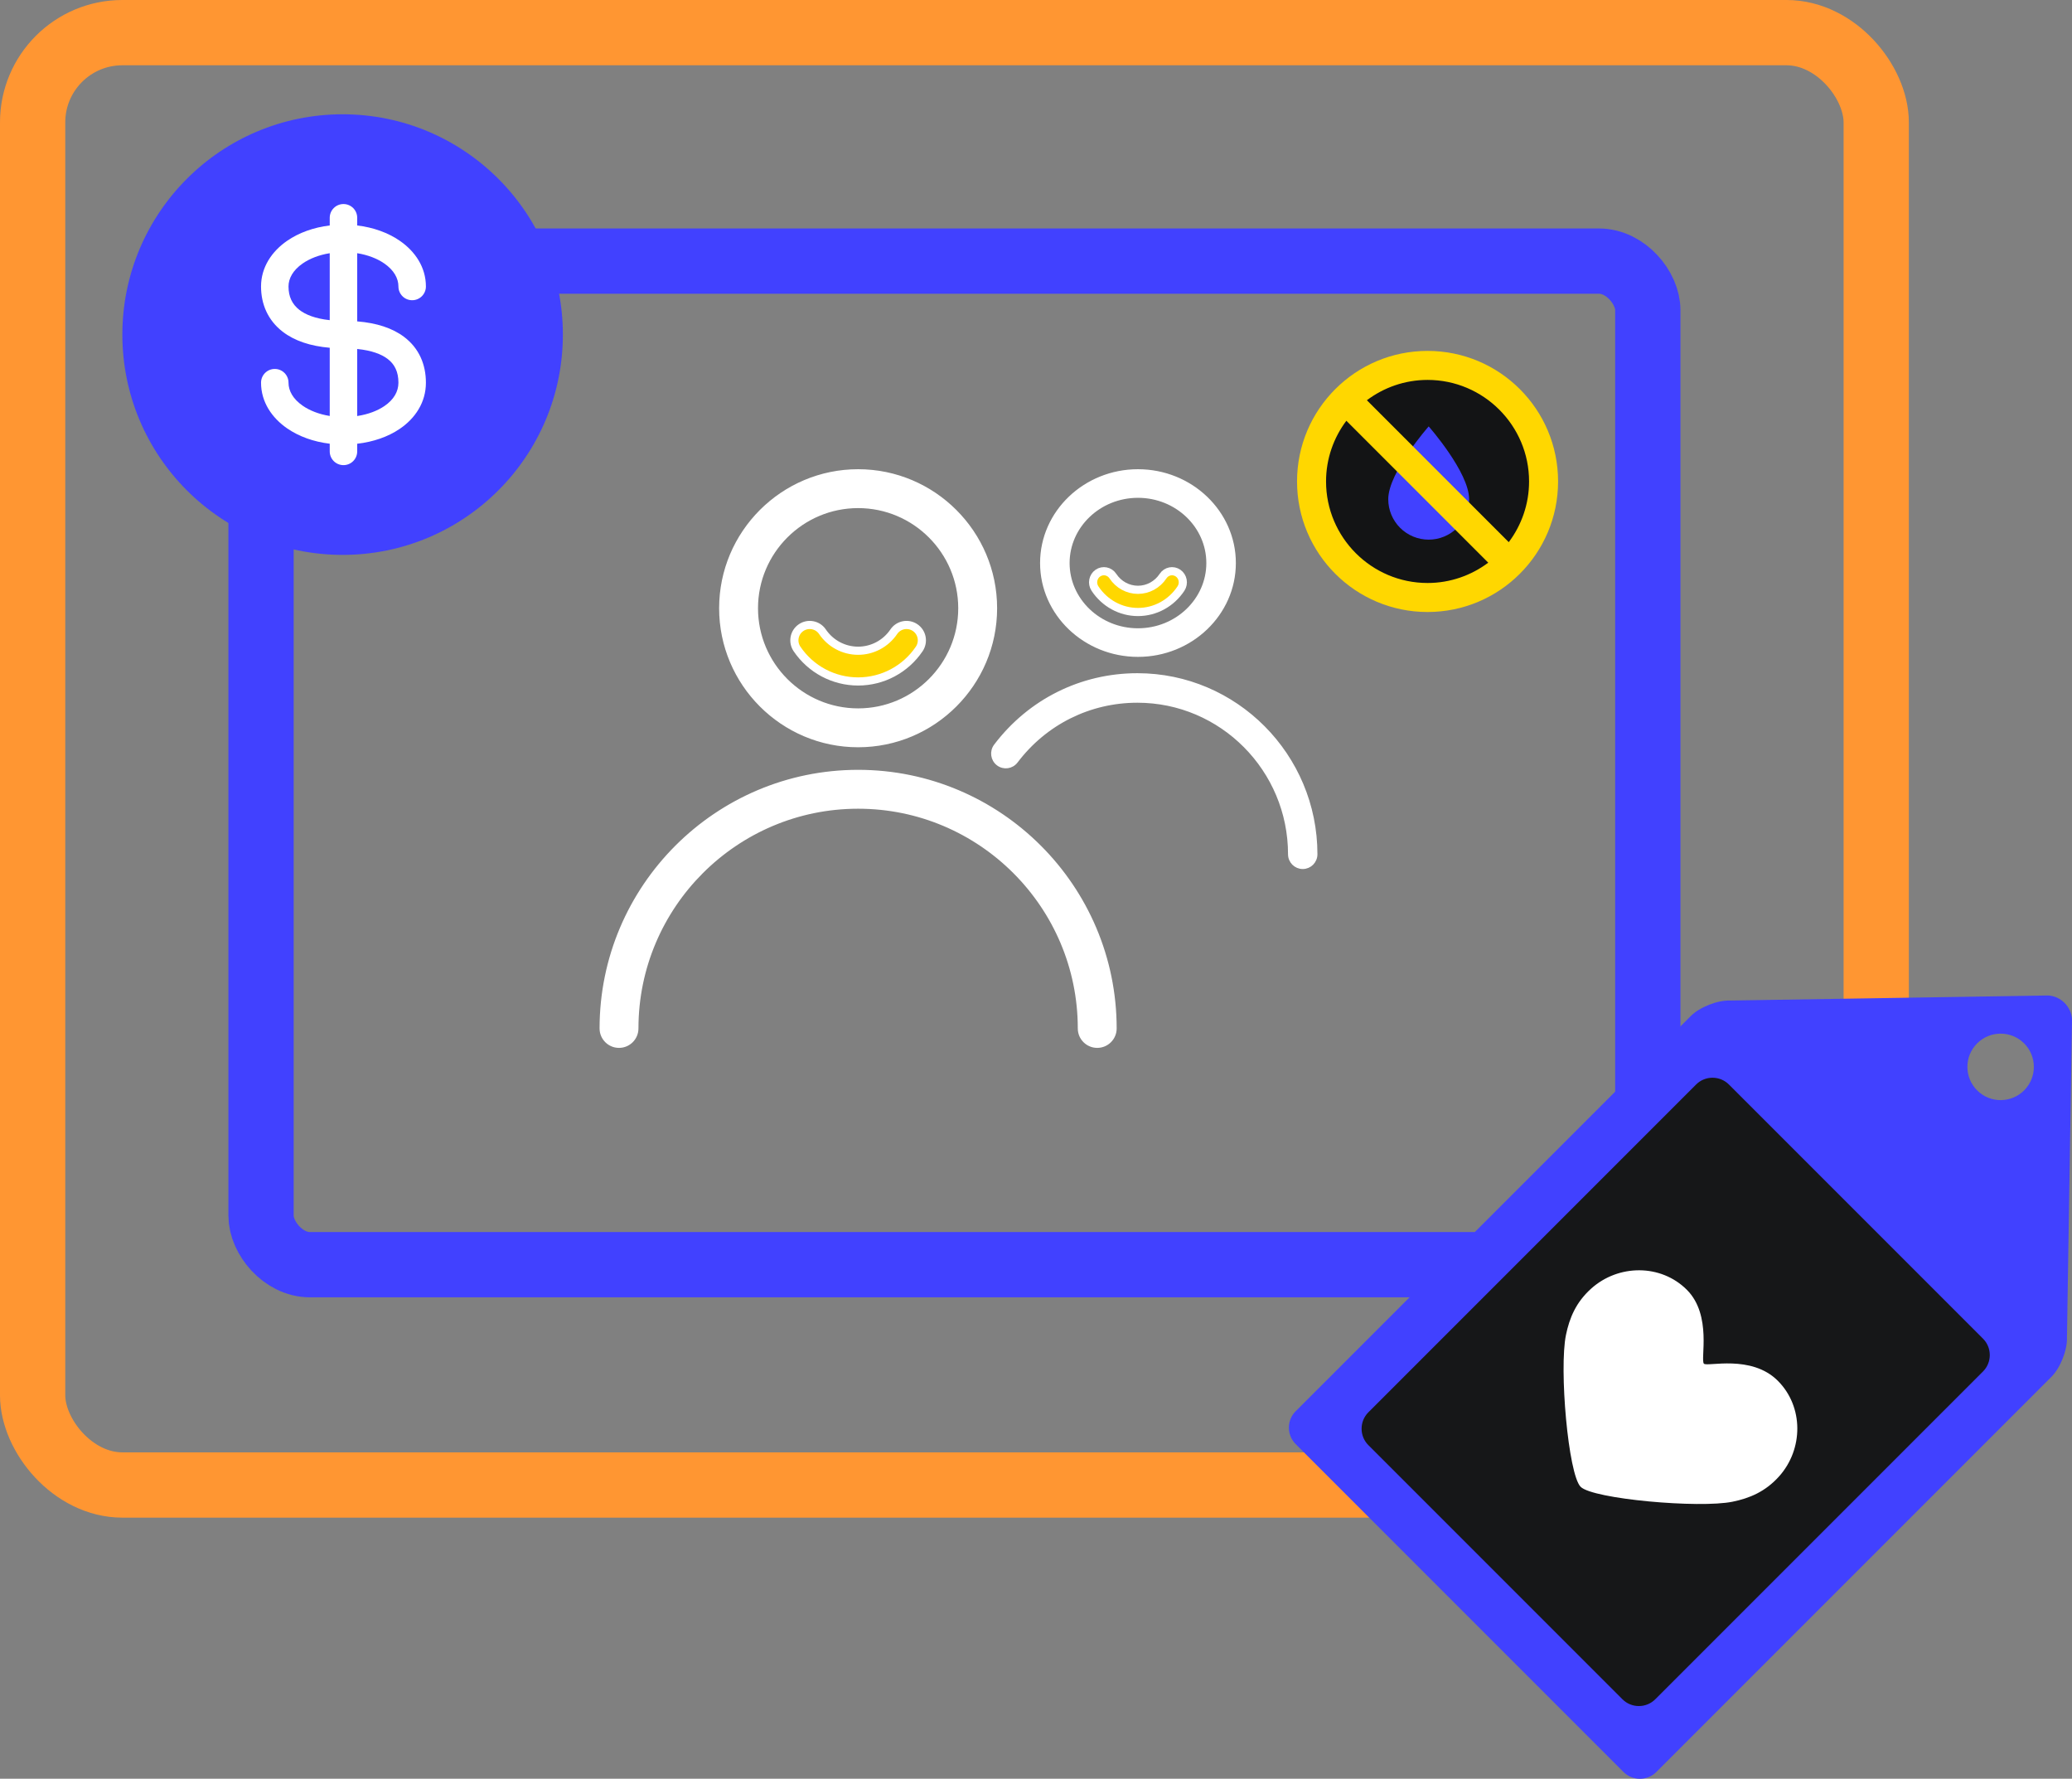
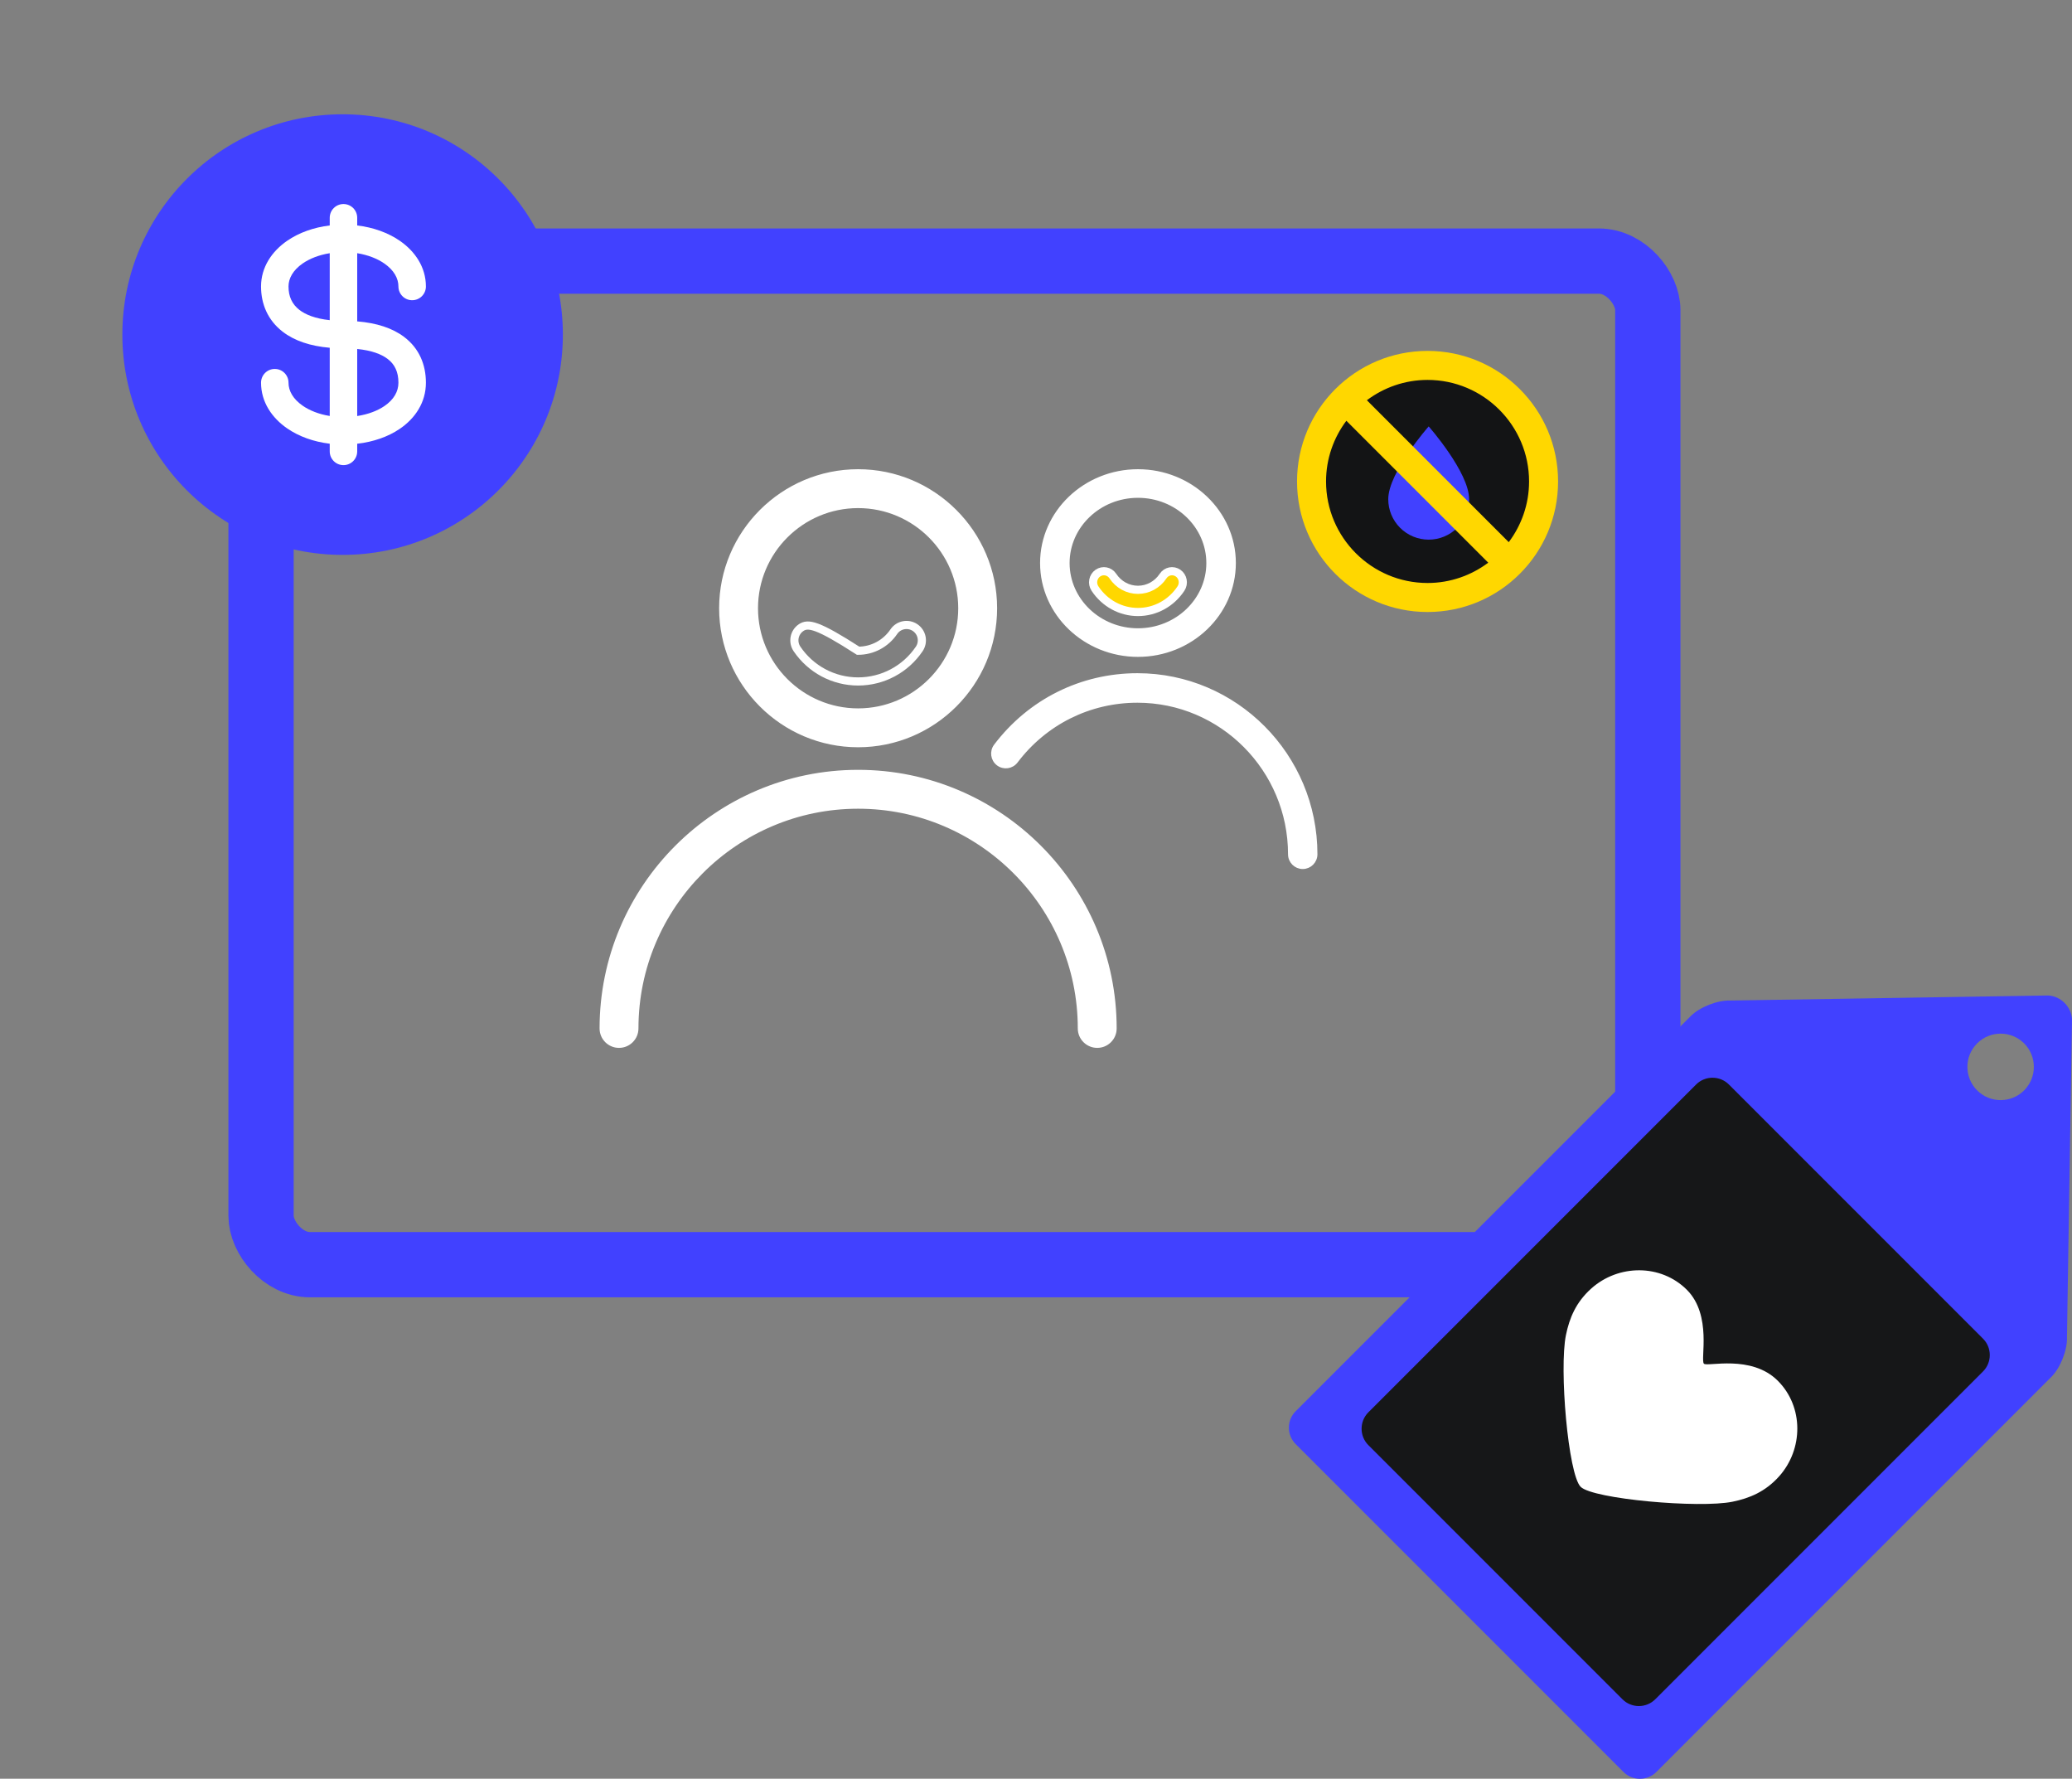
<svg xmlns="http://www.w3.org/2000/svg" width="254" height="218" viewBox="0 0 254 218" fill="none">
  <rect x="0" y="0" width="254" height="218" fill="#808080" stroke="none" />
  <rect x="32" y="32" width="170" height="123" rx="6" stroke="#4141FF" stroke-width="8" />
  <path d="M105.195 91.334C114.452 91.334 121.983 83.803 121.983 74.546C121.983 65.288 114.452 57.757 105.195 57.757C95.937 57.757 88.406 65.288 88.406 74.546C88.406 83.803 95.937 91.334 105.195 91.334ZM105.195 62.023C112.1 62.023 117.717 67.641 117.717 74.546C117.717 81.451 112.1 87.069 105.195 87.069C98.29 87.069 92.672 81.451 92.672 74.546C92.672 67.641 98.29 62.023 105.195 62.023Z" fill="white" stroke="white" stroke-width="0.5" />
-   <path d="M105.195 83.519C108.198 83.519 110.999 82.029 112.686 79.534C113.269 78.672 113.043 77.501 112.181 76.919C111.319 76.336 110.149 76.563 109.567 77.424C108.58 78.883 106.946 79.754 105.195 79.754C103.443 79.754 101.809 78.883 100.822 77.424C100.24 76.563 99.07 76.337 98.208 76.919C97.346 77.501 97.12 78.672 97.703 79.534C99.39 82.029 102.191 83.519 105.195 83.519Z" fill="#FFD700" />
-   <path d="M105.195 83.519C108.198 83.519 110.999 82.029 112.686 79.534C113.269 78.672 113.043 77.501 112.181 76.919C111.319 76.336 110.149 76.563 109.567 77.424C108.58 78.883 106.946 79.754 105.195 79.754C103.443 79.754 101.809 78.883 100.822 77.424C100.24 76.563 99.07 76.337 98.208 76.919C97.346 77.501 97.12 78.672 97.703 79.534C99.39 82.029 102.191 83.519 105.195 83.519Z" stroke="white" />
+   <path d="M105.195 83.519C108.198 83.519 110.999 82.029 112.686 79.534C113.269 78.672 113.043 77.501 112.181 76.919C111.319 76.336 110.149 76.563 109.567 77.424C108.58 78.883 106.946 79.754 105.195 79.754C100.24 76.563 99.07 76.337 98.208 76.919C97.346 77.501 97.12 78.672 97.703 79.534C99.39 82.029 102.191 83.519 105.195 83.519Z" stroke="white" />
  <path d="M105.195 94.6C87.856 94.6 73.75 108.706 73.75 126.045C73.75 127.223 74.705 128.178 75.883 128.178C77.061 128.178 78.016 127.223 78.016 126.045C78.016 111.059 90.209 98.866 105.195 98.866C120.181 98.866 132.373 111.059 132.373 126.045C132.373 127.223 133.328 128.178 134.506 128.178C135.684 128.178 136.639 127.223 136.639 126.045C136.639 108.706 122.534 94.6 105.195 94.6Z" fill="white" stroke="white" stroke-width="0.5" />
  <path d="M127.75 69.007C127.75 75.221 133.032 80.257 139.5 80.257C145.968 80.257 151.25 75.221 151.25 69.007C151.25 62.793 145.968 57.757 139.5 57.757C133.032 57.757 127.75 62.793 127.75 69.007ZM139.5 60.762C144.27 60.762 148.131 64.471 148.131 69.007C148.131 73.543 144.27 77.252 139.5 77.252C134.73 77.252 130.869 73.543 130.869 69.007C130.869 64.471 134.73 60.762 139.5 60.762Z" fill="white" stroke="white" stroke-width="0.5" />
  <path d="M139.5 75.007C141.614 75.007 143.585 73.931 144.772 72.129C145.182 71.506 145.023 70.661 144.417 70.24C143.811 69.82 142.987 69.983 142.577 70.605C141.883 71.659 140.733 72.287 139.5 72.287C138.267 72.287 137.117 71.659 136.423 70.605C136.013 69.983 135.19 69.82 134.583 70.24C133.977 70.661 133.818 71.506 134.228 72.129C135.415 73.931 137.386 75.007 139.5 75.007Z" fill="#FFD700" />
  <path d="M139.5 75.007C141.614 75.007 143.585 73.931 144.772 72.129C145.182 71.506 145.023 70.661 144.417 70.24C143.811 69.82 142.987 69.983 142.577 70.605C141.883 71.659 140.733 72.287 139.5 72.287C138.267 72.287 137.117 71.659 136.423 70.605C136.013 69.983 135.19 69.82 134.583 70.24C133.977 70.661 133.818 71.506 134.228 72.129C135.415 73.931 137.386 75.007 139.5 75.007Z" stroke="white" />
  <path d="M122.361 93.599L122.361 93.599C123.044 94.121 124.017 93.988 124.537 93.303L124.537 93.303C128.113 88.582 133.541 85.875 139.433 85.875C149.75 85.875 158.146 94.318 158.146 104.698C158.146 105.557 158.84 106.257 159.698 106.257C160.557 106.257 161.25 105.557 161.25 104.698C161.25 92.6 151.464 82.757 139.433 82.757C132.564 82.757 126.234 85.913 122.067 91.414C121.548 92.099 121.68 93.077 122.361 93.599Z" fill="white" stroke="white" stroke-width="0.5" />
-   <rect x="4" y="4" width="226" height="178" rx="11" stroke="#FF9632" stroke-width="8" />
  <circle cx="175.193" cy="59.2" r="13.88" fill="#131415" />
  <path d="M175.138 66.139C173.823 66.139 172.562 65.617 171.633 64.687C170.703 63.758 170.181 62.497 170.181 61.182C170.181 57.878 175.138 52.26 175.138 52.26C175.138 52.26 180.095 57.878 180.095 61.182C180.095 62.497 179.572 63.758 178.643 64.687C177.713 65.617 176.452 66.139 175.138 66.139Z" fill="#4141FF" />
  <path fill-rule="evenodd" clip-rule="evenodd" d="M162.556 59.007C162.556 56.218 163.489 53.645 165.046 51.567L182.44 68.961C180.362 70.518 177.789 71.451 175 71.451C168.14 71.451 162.556 65.867 162.556 59.007ZM187.444 59.007C187.444 61.796 186.511 64.369 184.954 66.447L167.56 49.053C169.638 47.496 172.211 46.562 175 46.562C181.86 46.562 187.444 52.146 187.444 59.007ZM175 43.007C166.163 43.007 159 50.169 159 59.007C159 67.844 166.163 75.007 175 75.007C183.837 75.007 191 67.844 191 59.007C191 50.169 183.837 43.007 175 43.007Z" fill="#FFD700" />
  <path d="M200.5 213.007L162.5 175.007L209.5 127.007L248 166.007L200.5 213.007Z" fill="#161718" />
  <path d="M206.786 158.076C209.911 161.2 208.41 166.665 208.878 167.134C209.288 167.544 214.672 165.962 217.937 169.227C221.112 172.402 221.085 177.613 218.085 180.953C216.39 182.839 214.449 183.626 212.4 184.047C208.308 184.888 195.262 183.718 193.768 182.224C192.241 180.698 191.115 167.737 191.966 163.613C192.391 161.557 193.173 159.623 195.06 157.928C198.401 154.927 203.611 154.901 206.786 158.076Z" fill="white" />
  <path d="M158.829 172.965L207.267 124.527C208.372 123.421 210.555 122.565 212.117 122.624L251.053 122.007C252.614 122.067 253.94 123.393 254 124.954L253.383 163.89C253.442 165.452 252.586 167.634 251.48 168.74L203.042 217.178C201.937 218.283 200.128 218.283 199.022 217.178L158.828 176.984C157.724 175.878 157.724 174.07 158.829 172.965ZM248.131 133.637C249.722 132.046 249.722 129.467 248.131 127.876C246.539 126.285 243.961 126.285 242.37 127.876C240.779 129.467 240.779 132.046 242.37 133.637C243.961 135.228 246.539 135.228 248.131 133.637ZM167.742 177.114L198.893 208.264C199.998 209.37 201.807 209.37 202.912 208.264L243.092 168.086C244.197 166.98 244.197 165.171 243.092 164.066L211.941 132.916C210.836 131.81 209.027 131.81 207.922 132.916L167.742 173.095C166.637 174.2 166.637 176.009 167.742 177.114Z" fill="#4141FF" />
  <circle cx="42" cy="41.007" r="27" fill="#4141FF" />
  <path fill-rule="evenodd" clip-rule="evenodd" d="M43.789 26.691C43.789 25.761 43.035 25.007 42.105 25.007C41.175 25.007 40.421 25.761 40.421 26.691V27.633C38.45 27.869 36.637 28.519 35.194 29.516C33.34 30.796 32 32.738 32 35.112C32 37.258 32.828 39.25 34.657 40.657C36.1 41.767 38.042 42.419 40.421 42.622V50.981C39.101 50.769 37.963 50.317 37.108 49.726C35.914 48.901 35.368 47.896 35.368 46.902C35.368 45.971 34.614 45.217 33.684 45.217C32.754 45.217 32 45.971 32 46.902C32 49.276 33.34 51.218 35.194 52.498C36.637 53.495 38.45 54.145 40.421 54.381V55.323C40.421 56.253 41.175 57.007 42.105 57.007C43.035 57.007 43.789 56.253 43.789 55.323V54.385C45.747 54.161 47.558 53.542 49.006 52.558C50.884 51.283 52.211 49.333 52.211 46.902C52.211 44.701 51.393 42.695 49.542 41.295C48.096 40.201 46.154 39.581 43.789 39.388V31.033C45.11 31.245 46.248 31.697 47.103 32.287C48.297 33.112 48.842 34.118 48.842 35.112C48.842 36.042 49.596 36.796 50.526 36.796C51.456 36.796 52.211 36.042 52.211 35.112C52.211 32.738 50.871 30.796 49.017 29.516C47.573 28.518 45.76 27.869 43.789 27.633V26.691ZM40.421 31.033C39.101 31.245 37.963 31.697 37.108 32.287C35.914 33.112 35.368 34.118 35.368 35.112C35.368 36.335 35.803 37.289 36.711 37.988C37.462 38.565 38.647 39.05 40.421 39.239V31.033ZM43.789 42.77V50.988C45.122 50.786 46.262 50.35 47.114 49.772C48.284 48.977 48.842 47.979 48.842 46.902C48.842 45.593 48.397 44.652 47.51 43.982C46.764 43.417 45.577 42.95 43.789 42.77Z" fill="white" />
</svg>